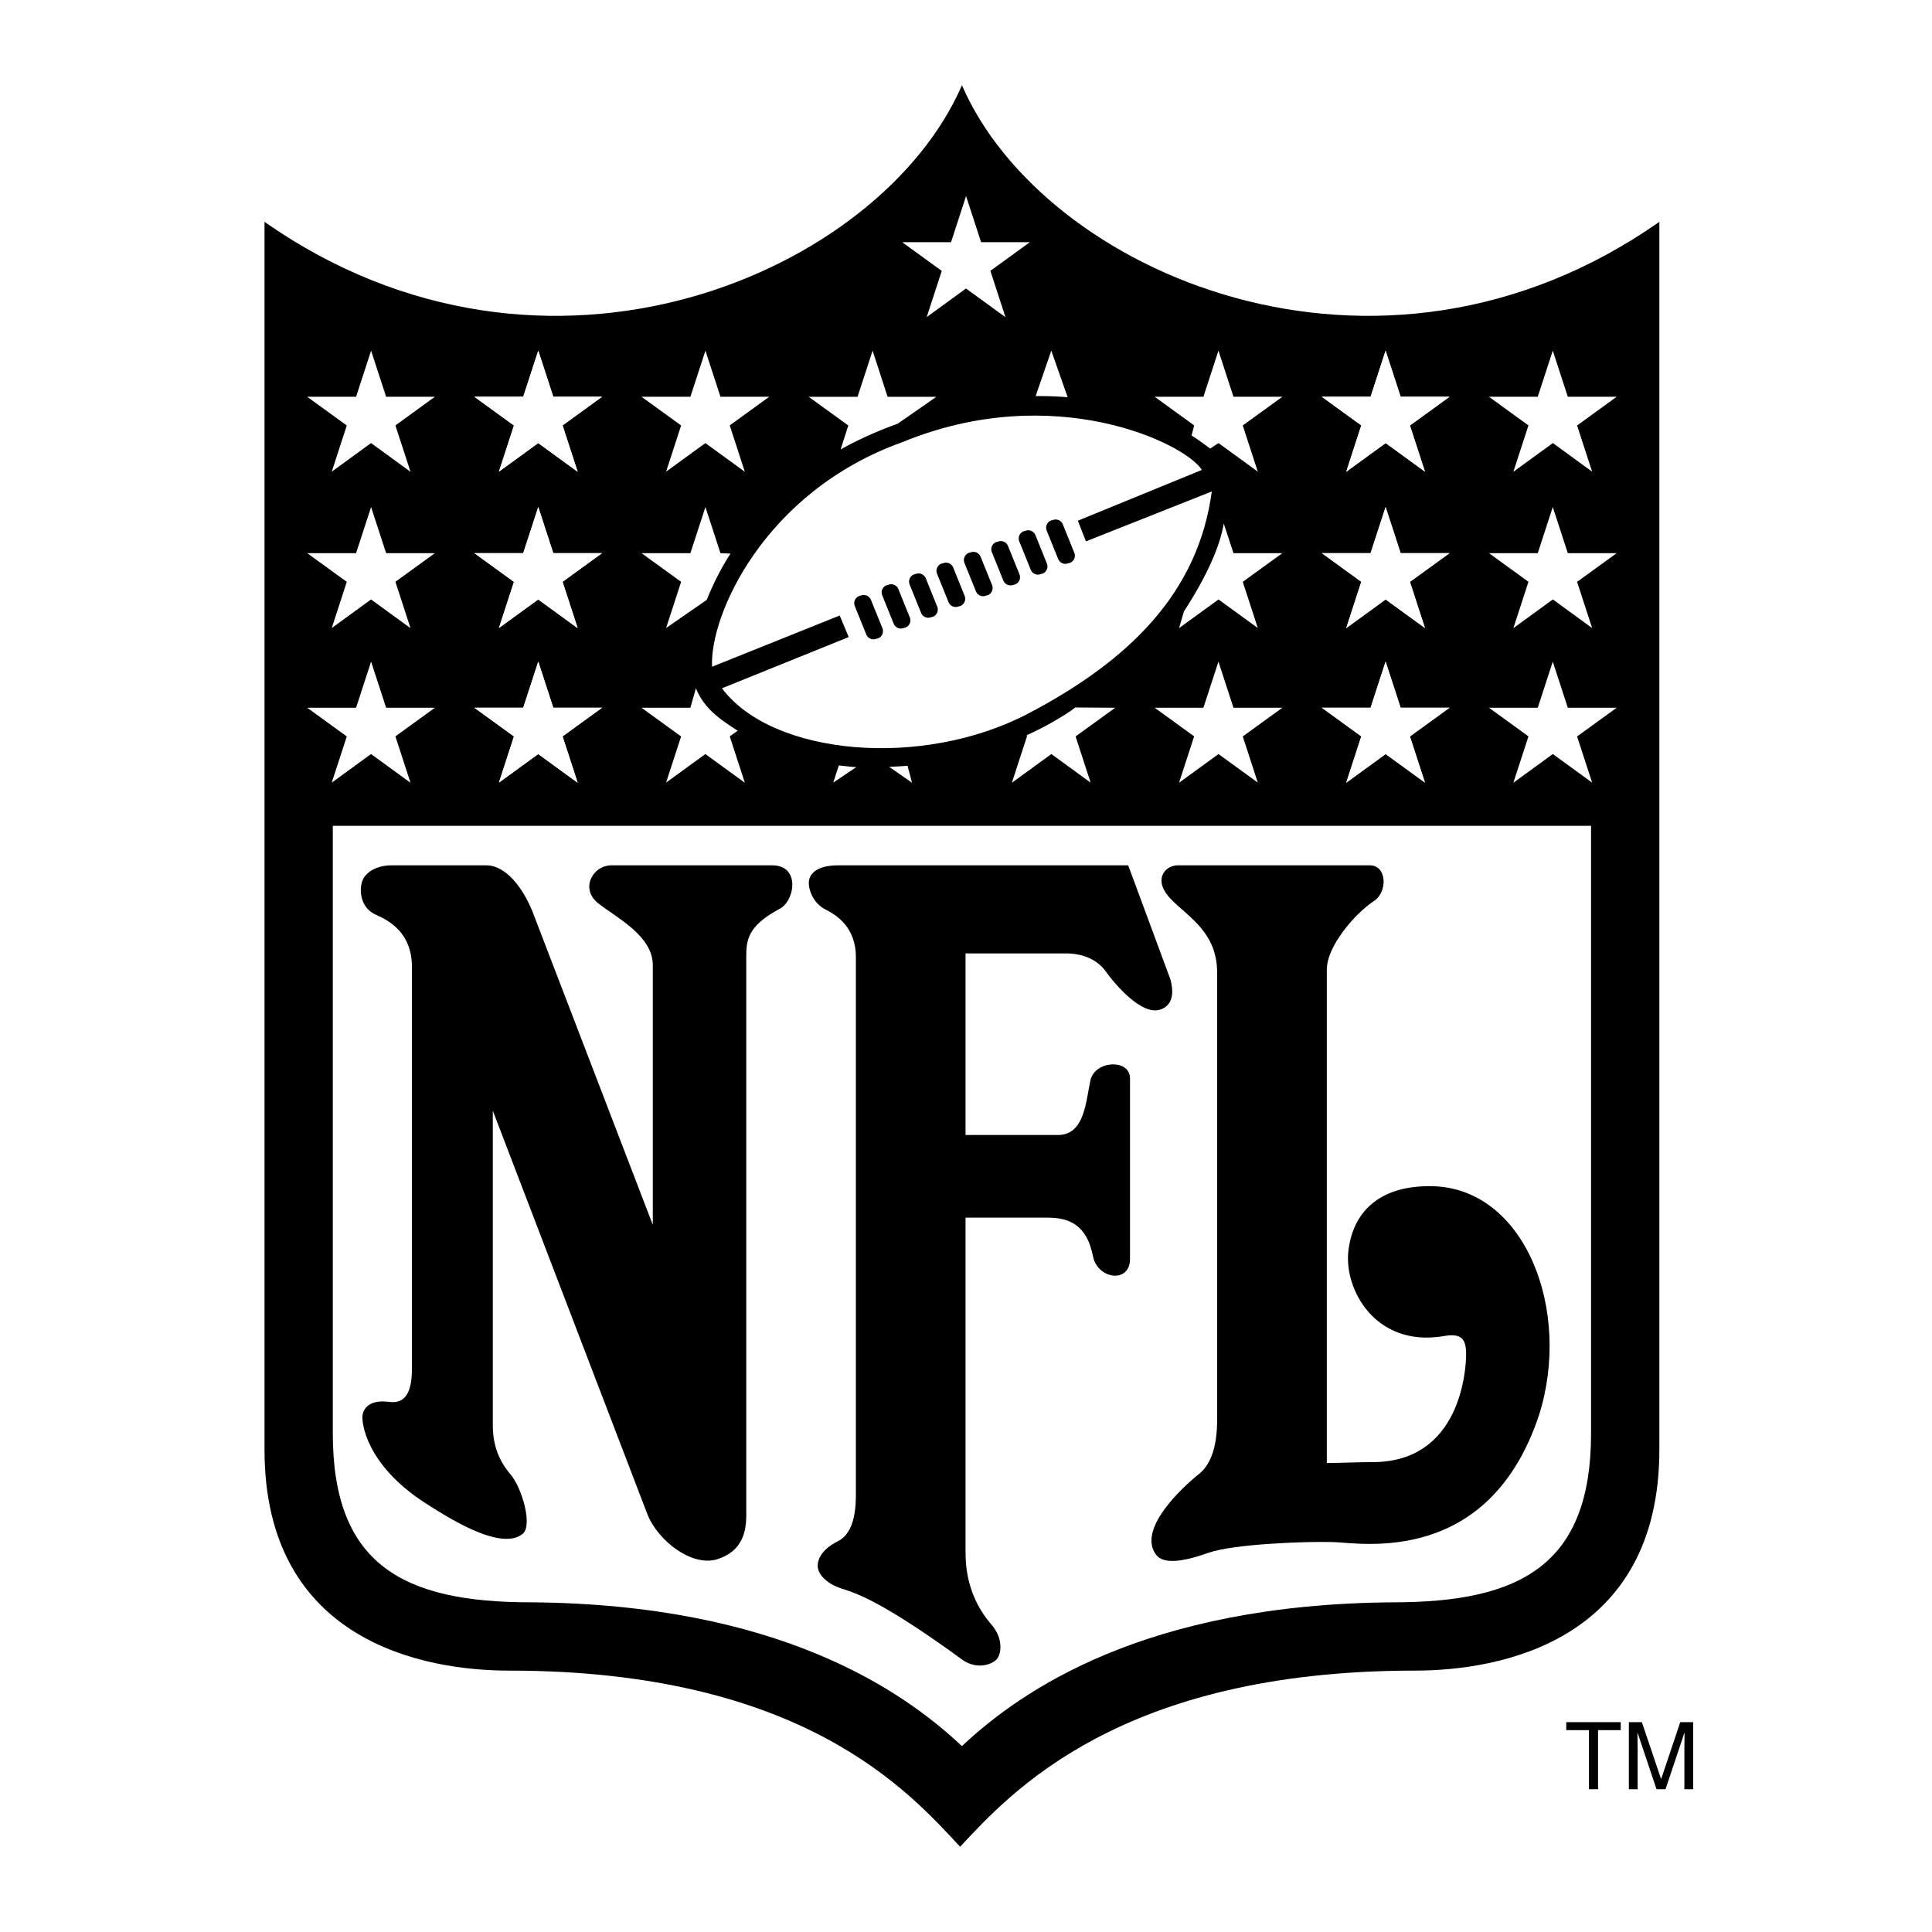
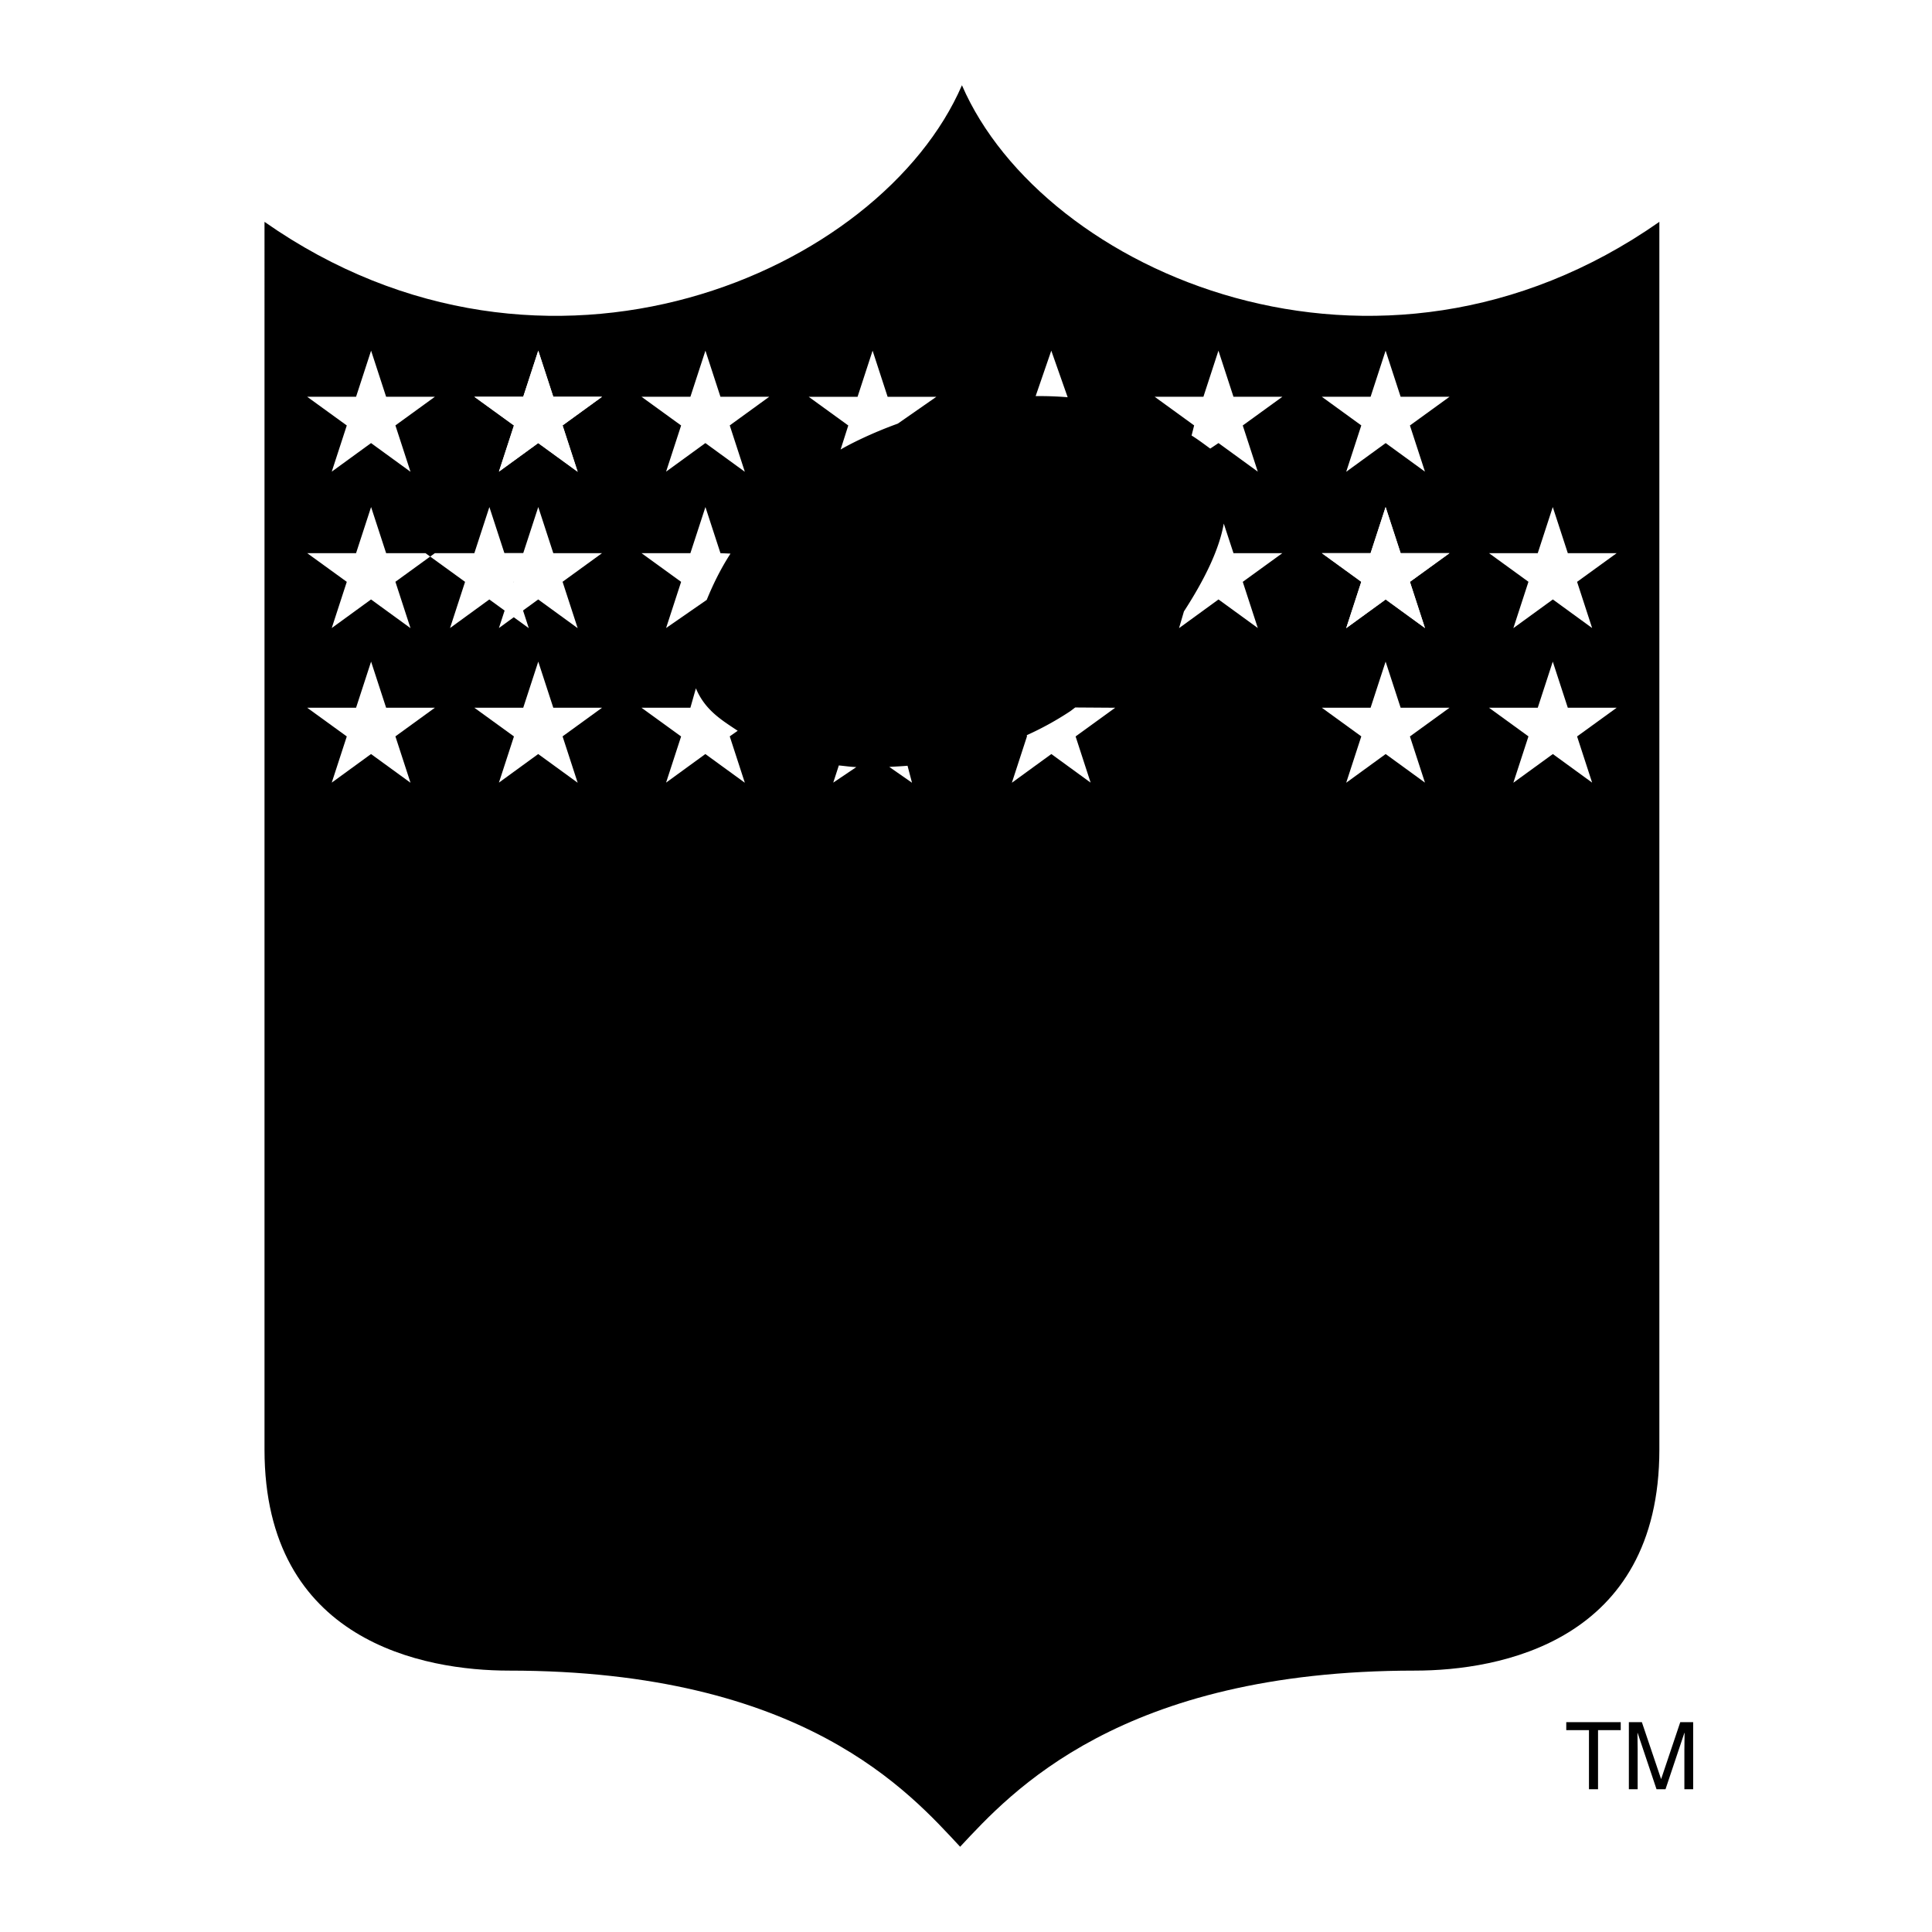
<svg xmlns="http://www.w3.org/2000/svg" viewBox="0 0 192.756 192.756" height="2500" width="2500">
  <g clip-rule="evenodd" fill-rule="evenodd">
    <path d="M0 0h192.756v192.756H0V0z" fill="#fff" />
    <path d="M95.973 8.504c8.07 18.65 41.426 33.356 69.582 13.629v122.485c0 19.189-15.961 22.059-24.391 22.059-29.41 0-40.35 12.193-45.371 17.574-5.021-5.381-15.603-17.574-45.013-17.574-8.429 0-24.39-2.869-24.39-22.059V22.134c28.156 19.726 61.512 5.021 69.583-13.63z" />
    <path d="M30.648 39.586h4.877l1.499-4.601 1.5 4.601h4.864l-3.938 2.857 1.506 4.626-3.938-2.863-3.919 2.85 1.5-4.607-3.951-2.863zM47.326 39.586h4.877l1.5-4.601 1.499 4.601h4.864l-3.938 2.857 1.506 4.626-3.938-2.863-3.918 2.85 1.499-4.607-3.951-2.863z" fill="#fff" />
-     <path d="M47.326 39.586h4.877l1.5-4.601 1.499 4.601h4.864l-3.938 2.857 1.506 4.626-3.938-2.863-3.918 2.85 1.499-4.607-3.951-2.863zM64.004 39.586h4.877l1.5-4.601 1.499 4.601h4.865l-3.938 2.857 1.505 4.626-3.937-2.863-3.919 2.85 1.499-4.607-3.951-2.863zM30.648 55.188h4.877l1.499-4.601 1.5 4.601h4.864l-3.938 2.857 1.506 4.626-3.938-2.863-3.919 2.851 1.5-4.608-3.951-2.863zM47.326 55.188h4.877l1.5-4.601 1.499 4.601h4.864l-3.938 2.857 1.506 4.626-3.938-2.863-3.918 2.851 1.499-4.608-3.951-2.863z" fill="#fff" />
+     <path d="M47.326 39.586h4.877l1.5-4.601 1.499 4.601h4.864l-3.938 2.857 1.506 4.626-3.938-2.863-3.918 2.85 1.499-4.607-3.951-2.863zM64.004 39.586h4.877l1.5-4.601 1.499 4.601h4.865l-3.938 2.857 1.505 4.626-3.937-2.863-3.919 2.85 1.499-4.607-3.951-2.863zM30.648 55.188h4.877l1.499-4.601 1.5 4.601h4.864l-3.938 2.857 1.506 4.626-3.938-2.863-3.919 2.851 1.5-4.608-3.951-2.863zM47.326 55.188l1.5-4.601 1.499 4.601h4.864l-3.938 2.857 1.506 4.626-3.938-2.863-3.918 2.851 1.499-4.608-3.951-2.863z" fill="#fff" />
    <path d="M47.326 55.188h4.877l1.5-4.601 1.499 4.601h4.864l-3.938 2.857 1.506 4.626-3.938-2.863-3.918 2.851 1.499-4.608-3.951-2.863zM30.648 70.611h4.877l1.499-4.601 1.5 4.601h4.864l-3.938 2.857 1.506 4.626-3.938-2.863-3.919 2.851 1.5-4.608-3.951-2.863zM47.326 70.611h4.877l1.5-4.601 1.499 4.601h4.864l-3.938 2.857 1.506 4.626-3.938-2.863-3.918 2.851 1.499-4.608-3.951-2.863z" fill="#fff" />
-     <path d="M47.326 70.611h4.877l1.5-4.601 1.499 4.601h4.864l-3.938 2.857 1.506 4.626-3.938-2.863-3.918 2.851 1.499-4.608-3.951-2.863zM158.74 82.39v60.616c0 13.09-6.994 16.857-19.729 16.857-24.748.18-37.121 8.787-43.039 14.346-5.918-5.559-18.292-14.166-43.041-14.346-12.733 0-19.727-3.768-19.727-16.857V82.39H158.74zM161.297 39.586h-4.877l-1.5-4.601-1.498 4.601h-4.865l3.937 2.857-1.506 4.626 3.94-2.863 3.918 2.85-1.5-4.607 3.951-2.863zM144.619 39.586h-4.877l-1.5-4.601-1.498 4.601h-4.865l3.937 2.857-1.505 4.626 3.937-2.863 3.92 2.85-1.5-4.607 3.951-2.863z" fill="#fff" />
    <path d="M144.619 39.586h-4.877l-1.5-4.601-1.498 4.601h-4.865l3.937 2.857-1.505 4.626 3.937-2.863 3.92 2.85-1.5-4.607 3.951-2.863zM161.297 55.188h-4.877l-1.5-4.601-1.498 4.601h-4.865l3.937 2.857-1.506 4.626 3.94-2.863 3.918 2.851-1.5-4.608 3.951-2.863zM144.619 55.188h-4.877l-1.5-4.601-1.498 4.601h-4.865l3.937 2.857-1.505 4.626 3.937-2.863 3.92 2.851-1.5-4.608 3.951-2.863z" fill="#fff" />
    <path d="M144.619 55.188h-4.877l-1.5-4.601-1.498 4.601h-4.865l3.937 2.857-1.505 4.626 3.937-2.863 3.92 2.851-1.5-4.608 3.951-2.863zM161.297 70.611h-4.877l-1.5-4.601-1.498 4.601h-4.865l3.937 2.857-1.506 4.626 3.94-2.863 3.918 2.851-1.5-4.608 3.951-2.863zM144.619 70.611h-4.877l-1.5-4.601-1.498 4.601h-4.865l3.937 2.857-1.505 4.626 3.937-2.863 3.92 2.851-1.5-4.608 3.951-2.863z" fill="#fff" />
-     <path d="M144.619 70.611h-4.877l-1.5-4.601-1.498 4.601h-4.865l3.937 2.857-1.505 4.626 3.937-2.863 3.92 2.851-1.5-4.608 3.951-2.863zM127.941 70.611h-4.877l-1.5-4.601-1.5 4.601h-4.863l3.938 2.857-1.506 4.626 3.937-2.863 3.92 2.851-1.5-4.608 3.951-2.863zM90.008 24.163h4.877l1.499-4.601 1.499 4.601h4.865l-3.937 2.857 1.503 4.626-3.936-2.863-3.919 2.85 1.499-4.607-3.95-2.863z" fill="#fff" />
-     <path d="M85.392 148.924c0 1.164 0 3.945-1.793 4.842s-2.152 2.062-1.973 2.779.986 1.525 2.421 1.973c1.435.449 4.125 1.346 12.105 7.174 1.434.896 2.87.357 3.317-.18.449-.537.629-2.062-.537-3.408-1.271-1.465-2.6-3.766-2.6-7.172v-33.447h8.159c1.973 0 3.945.539 4.574 3.945.537 2.242 3.676 2.602 3.676.18v-18.023c0-1.973-3.498-1.793-3.945.18-.449 1.973-.539 5.471-3.229 5.471h-9.235V95.123h10.042c1.525 0 3.049.538 3.945 1.793.898 1.256 3.678 4.574 5.561 3.766.896-.357 1.344-1.256.896-2.959l-4.215-11.387H83.599c-1.793 0-2.69.628-2.87 1.435-.179.807.359 2.332 1.614 2.959 1.255.628 3.049 1.883 3.049 4.753v53.441z" />
    <path d="M121.438 141.301c0 1.256 0 4.305-1.793 5.74-1.793 1.434-6.188 5.559-4.305 8.068.719.986 2.691.719 5.201-.178 2.512-.896 9.863-1.166 12.553-1.076 2.691.09 15.424 2.42 20.445-12.645 3.318-10.4-1.346-22.686-10.67-22.865-5.291-.09-7.891 2.602-8.34 6.457s2.689 9.594 9.416 8.518c1.883-.357 2.33.27 2.33 1.795 0 1.523-.537 10.76-9.324 10.76-1.436 0-3.588.09-4.574.09V96.736c0-2.331 2.779-5.559 4.664-6.814 1.434-.896 1.344-3.587-.359-3.587h-19.189c-1.256 0-2.51 1.435-.717 3.318 1.793 1.883 4.662 3.317 4.662 7.442v44.206zM156.266 171.818h5.435v.801h-2.265v5.895h-.905v-5.895h-2.265v-.801zM168.051 178.514v-3.955c0-.195.02-1.043.02-1.668h-.02l-1.883 5.623h-.896l-1.883-5.613h-.02c0 .615.02 1.463.02 1.658v3.955h-.877v-6.695h1.297l1.912 5.66h.018l1.902-5.66h1.287v6.695h-.877zM39.034 86.335c-1.345 0-2.69.628-2.959 1.793-.226.978 0 2.511 1.435 3.139 1.435.628 3.587 1.883 3.587 5.201v39.991c0 1.525-.18 3.676-2.242 3.408-2.062-.27-2.601.717-2.69 1.344-.09.629.269 4.844 6.187 8.699 1.973 1.254 7.532 4.932 9.774 3.137 1.076-.807-.09-4.662-1.166-5.916-1.076-1.256-1.793-2.781-1.793-4.934v-31.383l15.423 40.262c1.076 2.689 4.483 5.289 6.994 4.482 2.511-.807 2.87-2.779 2.87-4.395V95.482c0-1.614.089-3.049 3.228-4.753 1.614-.717 2.242-4.394-.627-4.394h-16.05c-1.883 0-3.139 2.331-1.345 3.766 1.793 1.435 5.47 3.228 5.47 6.188v25.914L53.111 90.909c-.986-2.421-2.69-4.573-4.573-4.573h-9.504v-.001z" />
-     <path fill="#fff" d="M83.778 61.408l.896 2.152-12.643 5.111c5.021 6.725 19.996 8.07 30.576 2.511 10.162-5.339 16.947-12.105 18.293-22.148l-12.555 4.977-.807-2.062 12.375-5.066c-1.705-2.69-14.795-8.967-29.86-2.78-13.809 4.932-19.278 17.306-19.009 22.417l12.734-5.112z" />
    <path d="M87.611 63.686a.776.776 0 0 0 .428-1.009l-1.144-2.828a.775.775 0 0 0-1.009-.428l-.173.043a.776.776 0 0 0-.428 1.009l1.144 2.829a.775.775 0 0 0 1.008.428l.174-.044zM90.346 62.61a.774.774 0 0 0 .428-1.008l-1.144-2.829a.775.775 0 0 0-1.008-.428l-.174.043a.775.775 0 0 0-.428 1.009l1.144 2.829a.775.775 0 0 0 1.009.428l.173-.044zM93.081 61.534a.775.775 0 0 0 .428-1.008l-1.144-2.829a.776.776 0 0 0-1.009-.428l-.173.043a.774.774 0 0 0-.428 1.008l1.144 2.829a.775.775 0 0 0 1.008.428l.174-.043zM95.815 60.458a.775.775 0 0 0 .428-1.008L95.1 56.621a.775.775 0 0 0-1.008-.428l-.173.043a.775.775 0 0 0-.428 1.009l1.144 2.829a.776.776 0 0 0 1.009.428l.171-.044zM98.549 59.382a.775.775 0 0 0 .43-1.009l-1.145-2.829a.775.775 0 0 0-1.008-.428l-.173.044a.774.774 0 0 0-.428 1.008l1.145 2.829a.775.775 0 0 0 1.008.429l.171-.044zM101.285 58.306a.776.776 0 0 0 .428-1.009l-1.145-2.829a.775.775 0 0 0-1.008-.428l-.174.043a.775.775 0 0 0-.428 1.008l1.145 2.829a.774.774 0 0 0 1.008.429l.174-.043zM104.02 57.23a.776.776 0 0 0 .428-1.009l-1.143-2.829a.777.777 0 0 0-1.01-.428l-.172.043a.775.775 0 0 0-.43 1.009l1.145 2.829a.774.774 0 0 0 1.008.428l.174-.043zM106.754 56.154a.772.772 0 0 0 .428-1.009l-1.143-2.828a.775.775 0 0 0-1.008-.428l-.174.043a.775.775 0 0 0-.428 1.008l1.143 2.829a.775.775 0 0 0 1.01.428l.172-.043z" />
    <path fill="#fff" d="M120.746 44.756l.824-.551 3.92 2.851-1.5-4.607 3.951-2.863h-4.877l-1.5-4.601-1.5 4.601h-4.863l3.938 2.857-.254 1.009c.611.374 1.261.868 1.861 1.304zM103.326 39.519l1.561-4.533 1.633 4.646a35.073 35.073 0 0 0-3.194-.113zM83.867 44.85l.766-2.4-3.951-2.863h4.877l1.5-4.601 1.499 4.601h4.864l-3.848 2.678c-2.804 1.014-4.944 2.131-5.707 2.585zM72.883 55.233l-1.003-.045-1.499-4.601-1.5 4.601h-4.877l3.951 2.863-1.499 4.607 4.053-2.806c.588-1.44 1.356-3.052 2.374-4.619zM73.601 72.909l-.794.559 1.505 4.626-3.938-2.863-3.919 2.851 1.499-4.607-3.951-2.863h4.877l.55-1.94c.898 2.151 2.512 3.137 4.171 4.237zM90.545 76.398l.446 1.696-2.268-1.579c.485-.031 1.342-.068 1.822-.117zM85.436 76.532l-2.302 1.55.556-1.713c.596.054 1.147.143 1.746.163zM102.443 73.349l.018.119-1.506 4.626 3.938-2.863 3.918 2.851-1.498-4.607 3.949-2.863-3.986-.027c-.076.05-.422.324-.498.374a30.8 30.8 0 0 1-4.335 2.39zM122.096 52.238l.969 2.95h4.877l-3.951 2.863 1.5 4.607-3.92-2.851-3.938 2.863.488-1.668c2.15-3.315 3.541-6.274 3.975-8.764z" />
  </g>
</svg>